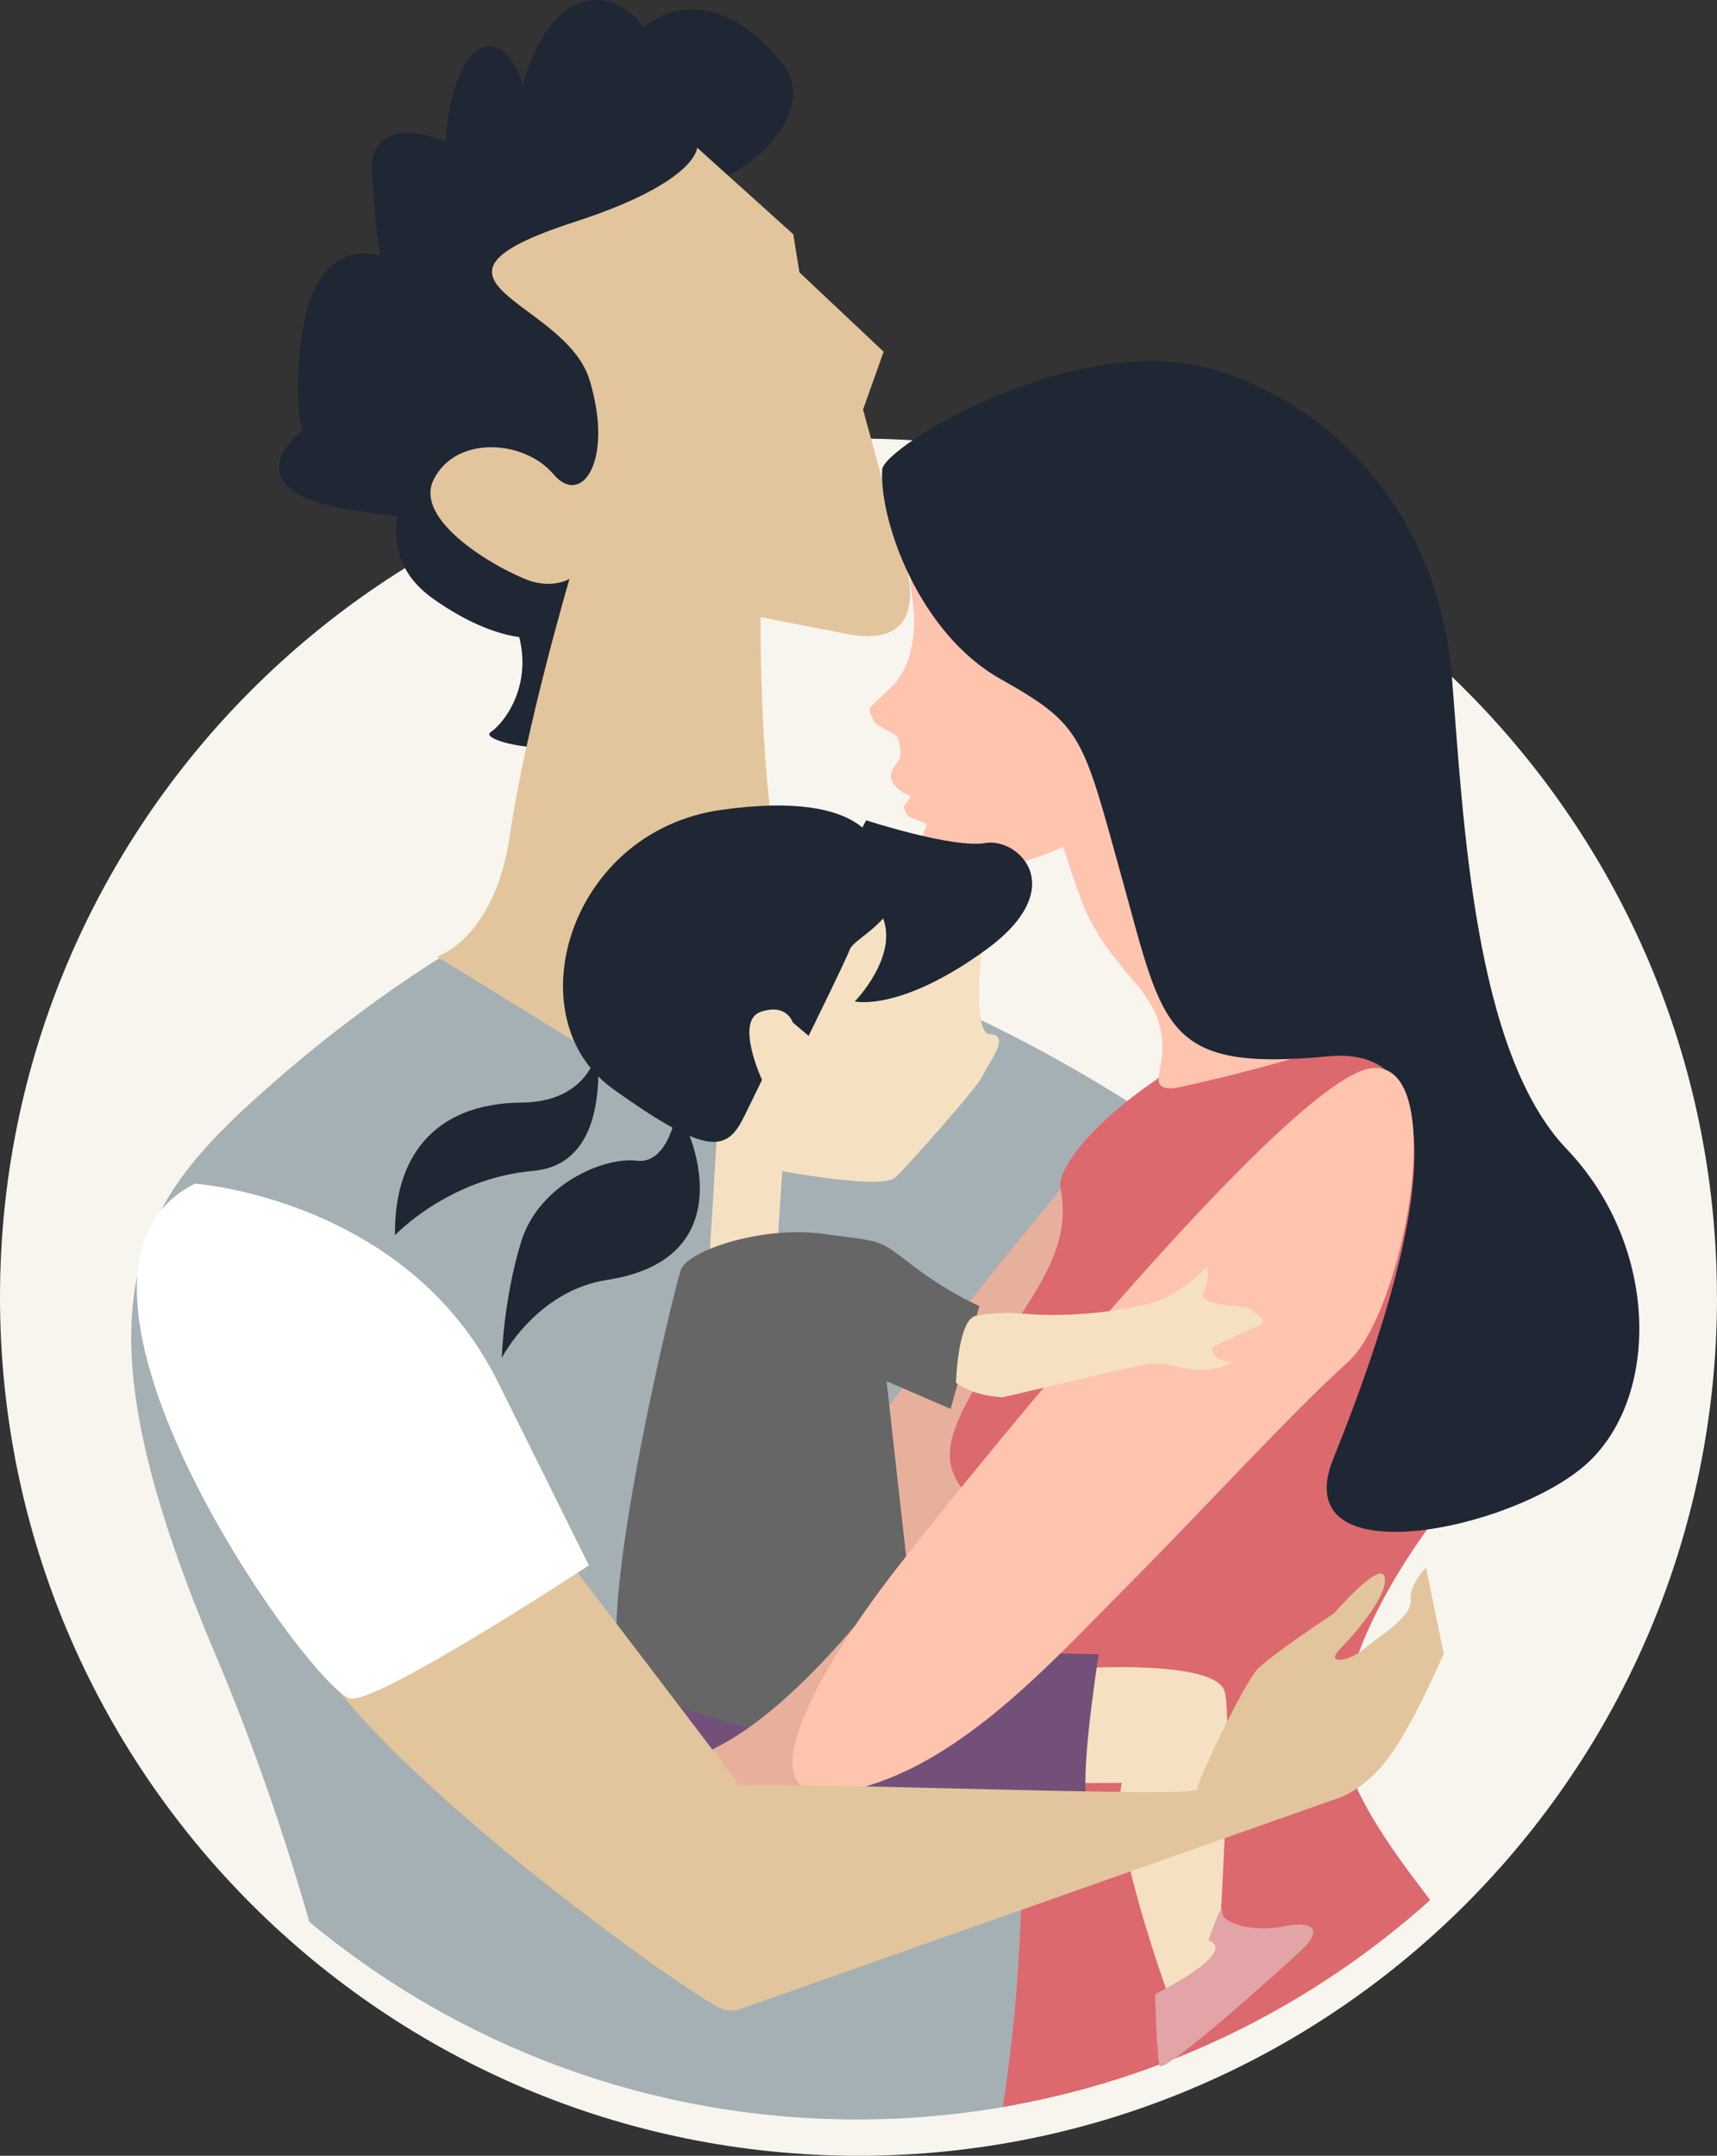
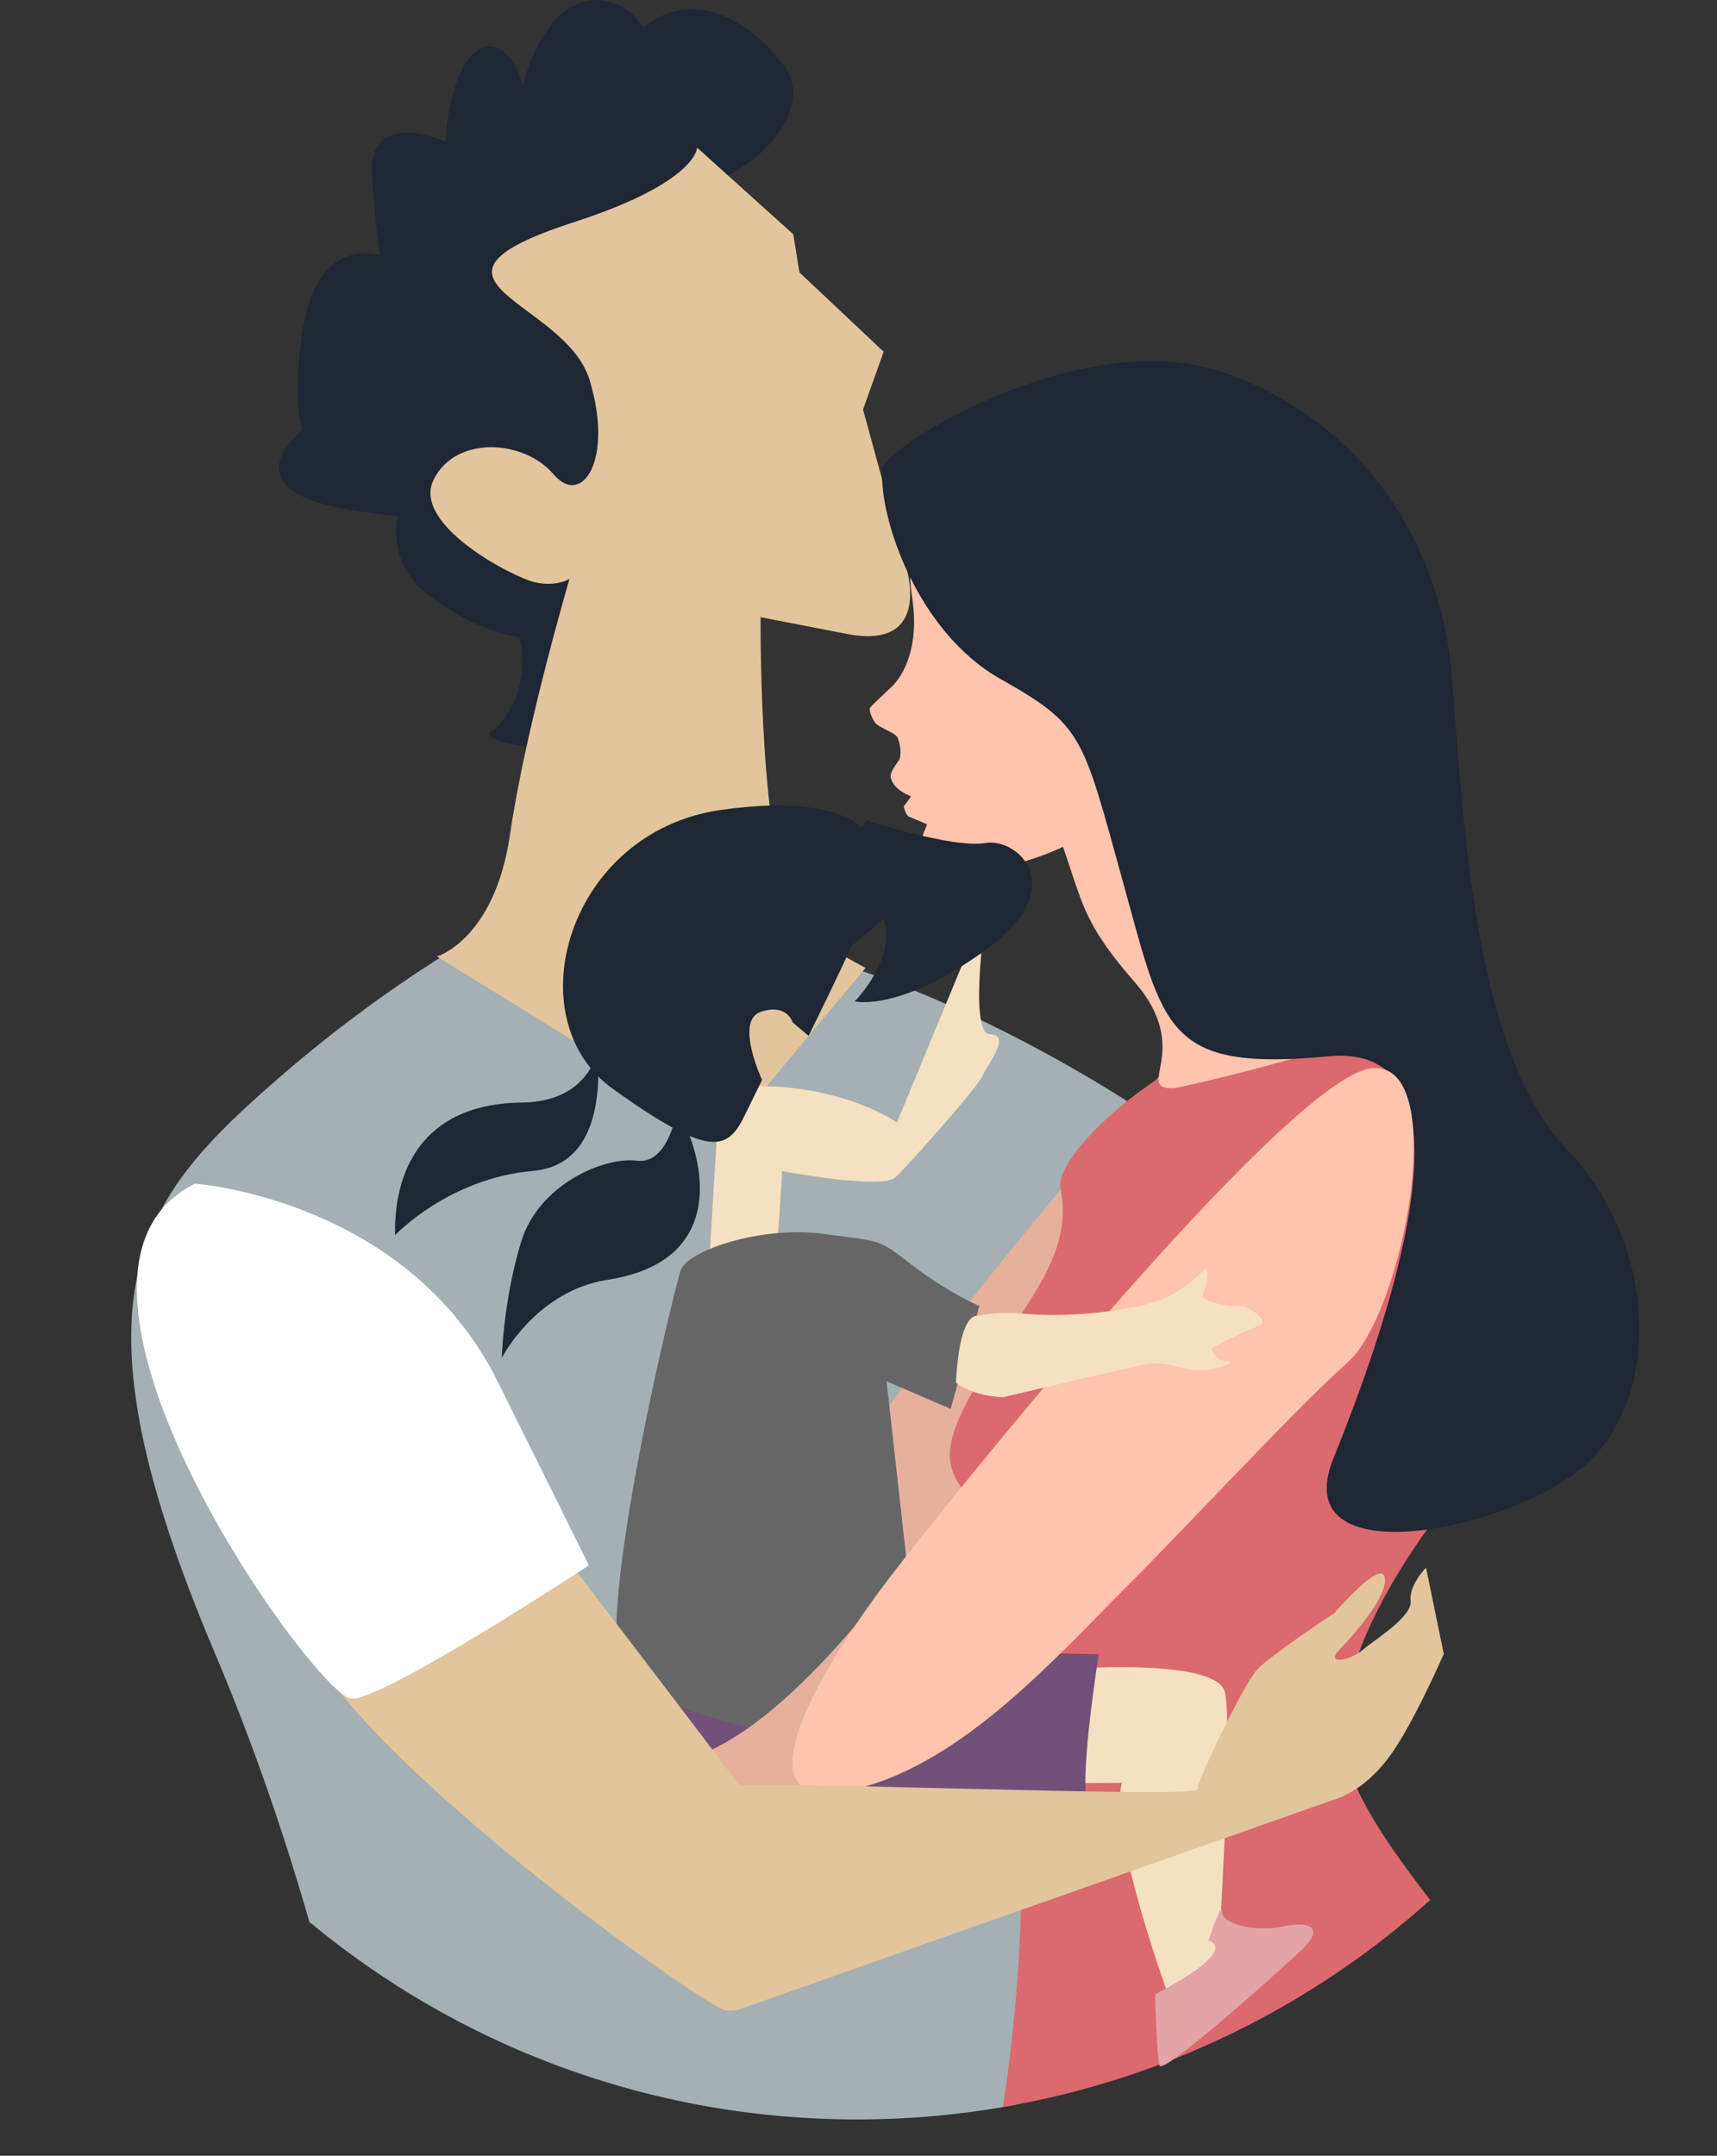
<svg xmlns="http://www.w3.org/2000/svg" id="Layer_2" viewBox="0 0 264.3 331.82">
  <rect x="0" y="0" width="264.3" height="331.82" fill="#333333" stroke="none" />
  <defs>
    <style> .cls-1 { fill: none; } .cls-2 { fill: #a4b0b3; } .cls-3 { fill: #e2c59c; } .cls-4 { fill: #f8f5ee; } .cls-5 { fill: #1f2634; } .cls-6 { fill: #e2a4a7; } .cls-7 { fill: #e6b09c; } .cls-8 { fill: #73507a; } .cls-9 { fill: #fff; } .cls-10 { fill: #666; } .cls-11 { fill: #ffc4ad; } .cls-12 { fill: #db696e; } .cls-13 { fill: #f5e1c1; } </style>
  </defs>
  <g id="dizajn">
    <g>
-       <path class="cls-4" d="M264.3,199.67c0,72.98-59.16,132.15-132.14,132.15S0,272.65,0,199.67,59.16,67.51,132.15,67.51s132.14,59.16,132.14,132.16Z" />
      <path class="cls-1" d="M264.3,199.67c0,72.98-59.16,132.15-132.14,132.15S0,272.65,0,199.67,59.16,67.51,132.15,67.51s132.14,59.16,132.14,132.16Z" />
      <g>
        <path class="cls-2" d="M47.61,295.82c22.88,18.99,52.27,30.41,84.34,30.41,8.34,0,16.5-.78,24.41-2.26,12.85-54.8,32.91-141.19,32.1-143.23-1.19-3-37.17-28.27-68.47-34.8-31.3-6.53-42.61-4.12-42.61-4.12,0,0-16.63,8.24-36.47,25.85-19.84,17.62-30.78,32.61-7.87,86.7,6.08,14.35,10.85,28.45,14.58,41.45Z" />
        <path class="cls-5" d="M77.5,38.53s21.41-2.04,26.54-11.25c5.13-9.22-13.73-3.1-3.95,1.11,9.78,4.21,27.38-9.73,20.4-18.53-6.97-8.8-15.91-11.49-22.8-4.36-6.88,7.13.18,9.19,2.15,3.08,1.97-6.11-12.51-17.48-19.14,3.68-6.63,21.16-.88,21.65.26,8.23,1.14-13.42-8.43-20.03-11.73-3.9-3.31,16.13,7.31,21.86,8.4,14.71,1.09-7.15-21.18-17.73-20.36-4.63.81,13.1,2.38,28.68,12.17,27.1,9.79-1.58-19.07-31.07-23-1.96-3.93,29.11,12.51,17.48,12.08,11.17-.43-6.31-31.85,11.28-4.22,15.57,27.63,4.29,15.87-4.92,16.92-11.59,1.05-6.67-20.04,14.22-4.56,25.19,15.48,10.97,27.47,6.2,22.34-7.27-5.13-13.47-18.52-3.51-11.72,7.21,6.81,10.72.8,18.89-1.76,20.61-2.56,1.71,19.72,6.51,21.7-5.39,1.98-11.9-2.42-67.78-19.72-68.78Z" />
        <path class="cls-3" d="M107.32,22.73l14.79,13.33.95,5.87,12.96,12.21-3.17,8.9,6.62,24.21s4.21,12.91-9.09,10.33l-13.3-2.58s-.44,44.85,7.86,49.42l8.3,4.57-21.5,25.68-44.48-27.44s2.06-.61,4.46-3.04c2.59-2.63,5.58-7.38,6.8-15.8,2.35-16.21,9.14-39.28,9.14-39.28,0,0-2.04,1.27-5.35.51-3.31-.76-19.03-8.86-15.55-15.81,3.49-6.94,14.03-6.04,18.41-.84,4.38,5.2,9.35-2.1,5.58-14.49-3.77-12.39-30.39-15.21-2.27-24.33,18.86-6.12,18.83-11.43,18.83-11.43Z" />
        <path class="cls-7" d="M200.88,146.67c-11.79,2.02-53.95,56.19-64.82,70.79-10.87,14.6-20.42,33.16-4.04,28.4,16.39-4.76,29.02-19.55,39.01-29.96,9.99-10.41,23.06-25.25,30.73-32.42,7.68-7.17,10.91-38.84-.88-36.82Z" />
        <path class="cls-12" d="M154.39,324.31c25.03-4.28,47.65-15.6,65.76-31.85-6.39-8.33-12.36-16.73-13.25-23.63-2.07-16.03,16.08-37.76,16.08-37.76,20.53-120.62-61.97-59.51-59.73-48.16,2.24,11.35-6.9,18.73-14.39,32.88-7.48,14.15,3.1,12.01,4.77,24.99,1.64,12.76,6.91,43.42.75,83.53Z" />
        <path class="cls-11" d="M216.97,154.28s-6.4-1.51-14.57-16.75c-8.17-15.24-12.3-23.24-11.67-30.3.65-7.06-33.18,7.38-28.55,19.2,4.62,11.81,3.39,14.3,12.5,24.76,9.11,10.46-.23,16.53,5.97,16.32.74-.02,37.74-8.25,36.32-13.23Z" />
        <path class="cls-11" d="M165.54,102.61c6.14,2.91,12.63,4.04,18.83,3.6-9.51,28.56-36.97,28.14-37.9,28.07-.99-.08-1.97-.14-3.05-1.6-1.08-1.47-1.52-3.12-1.39-3.96.13-.85.85-1.78.57-1.9-.29-.12-2.21-.92-2.69-1.12-.48-.2-.8-1.57-.8-1.57,0,0,1.2-1.53,1.1-1.57-2.5-1.03-2.91-2.22-3.09-2.86-.18-.64.57-1.73,1.22-2.64.55-.79.17-2.87-.21-3.58-.37-.71-2.86-1.52-3.37-2.18-.52-.67-1.08-2.02-.82-2.37.25-.35,1.29-1.3,3.27-3.18,1.99-1.88,4.29-6.33,3.23-13.53-1.06-7.2.72-7.07,1.64-10.52,2.35-8.83,9.58,14.35,23.47,20.92Z" />
        <path class="cls-5" d="M135.79,72.3c.21-3.65,30.65-21.97,51.59-15.26,20.94,6.7,34.33,25.12,36.11,47.14,1.78,22.01,3.34,57.69,17.67,72.68,14.32,14.99,14.41,38.31,2.99,48.53-11.43,10.21-46.3,17.46-38.91-.87,7.39-18.33,24.35-64.33-.79-61.93-25.14,2.39-25.31-4.22-31.58-26.8-6.26-22.58-6.07-24.08-18.85-31.27-12.77-7.19-18.68-24.66-18.22-32.21Z" />
        <path class="cls-13" d="M166.19,256.79s20.98-1.42,22.34,3.6c1.36,5.02-1.2,44.34-1.2,44.34l-6.61,4.8s-10.23-27.2-8.02-35.11l-14.96.09s5.97-17.79,8.46-17.72Z" />
        <path class="cls-8" d="M136.85,253.99l32.28.63s-2.36,14.83-2.02,20.83c.17,3-10.21,3.55-22.83,5.15-12.62,1.6-35.34.06-38.94-5.27-12.96-19.23-10.29-24.71,1.76-25.25,12.05-.55,29.76,3.92,29.76,3.92Z" />
        <path class="cls-6" d="M177.8,306.95s.24,9.48.7,10.99c.46,1.51,18.34-14.46,21.92-17.85,3.58-3.39,1.12-4.46-2.89-3.57-4.01.89-9.46-.26-9.41-2.25.06-1.99-2.11,4.43-2.11,4.43,0,0,5.45,1.14-8.2,8.25Z" />
-         <path class="cls-13" d="M151.94,139.24s-3.03,19.86.45,19.95c3.49.09-.63,4.97-1.17,6.45-.54,1.48-11.34,13.65-13.39,15.59-2.05,1.94-17.42-.97-17.42-.97l-.85,12.94-10.58,4.2,1.81-29.86s-3.13-31.49,13.87-33.52c17.01-2.03,27.28,5.23,27.28,5.23Z" />
+         <path class="cls-13" d="M151.94,139.24s-3.03,19.86.45,19.95c3.49.09-.63,4.97-1.17,6.45-.54,1.48-11.34,13.65-13.39,15.59-2.05,1.94-17.42-.97-17.42-.97l-.85,12.94-10.58,4.2,1.81-29.86c17.01-2.03,27.28,5.23,27.28,5.23Z" />
        <path class="cls-5" d="M133.34,126.27s13.34,4.35,18.35,3.49c5-.86,13.27,6.84.05,16.45-13.22,9.61-20.16,7.93-20.16,7.93,0,0,6.67-6.8,4.34-12.84-2.33-6.05-6.25-8.65-2.59-15.03Z" />
        <path class="cls-5" d="M135.2,131.31s-.73-9.99-24.25-6.64c-23.52,3.35-31.78,32.04-16.62,42.92,15.16,10.88,17.69,9.45,20.33,4.04l2.64-5.41s-4.24-9.09-.21-10.47c4.02-1.39,4.94,1.63,4.94,1.63l2.44,2.06s5.81-11.81,6.34-13.29c.54-1.48,5.08-3.35,7.19-7.78,2.11-4.43-2.8-7.06-2.8-7.06Z" />
        <path class="cls-5" d="M92,161.55s-1.18,8.07-11.69,8.16c-13.96.12-19.69,8.94-19.5,20.41,0,0,8.22-8.75,21.21-9.89,10.47-.92,10.33-13.18,9.98-18.67Z" />
        <path class="cls-5" d="M104.21,170.85s-1.23,8.44-6.2,7.81c-4.97-.63-15.06,3.58-17.79,12.48-2.73,8.9-2.98,17.87-2.98,17.87,0,0,5.27-10.33,16.28-12.02,20.05-3.09,14.03-21.05,10.68-26.13Z" />
        <path class="cls-10" d="M120.05,267s-17.85-3.48-23.7-8.62c-5.84-5.14,7.38-59.97,8.46-62.93,1.08-2.96,12.38-6.8,21.82-5.54,9.44,1.25,8.46.73,13.83,4.86,3.15,2.42,6.14,4.16,8.08,5.18,1.37.72,2.21,1.08,2.21,1.08l-4.42,15.83-9.86-4.26,4.41,39.5s13.88,21.32-20.84,14.89Z" />
        <path class="cls-7" d="M133.39,248.13s-3.96,27.06-7.66,27.76c-16.36,3.08-14.13-2.43-16.54-6.1-.52-.79,7.68-1.63,24.2-21.66Z" />
        <path class="cls-11" d="M211.34,164.4c-11.95.72-60.71,60.8-73.36,77.07-12.65,16.27-24.51,37.59-7.64,34.21,16.86-3.38,31.28-19.62,42.53-30.89,11.24-11.26,26.1-27.49,34.63-35.14,8.53-7.64,15.8-45.98,3.84-45.26Z" />
        <path class="cls-3" d="M83.87,235.53s35.37,46.01,42.51,56.24c2.15,3.08-9.86,19.43-15.01,17.55-5.15-1.89-59.28-40.77-64.99-58.64-5.72-17.86,37.49-15.15,37.49-15.15Z" />
        <path class="cls-9" d="M30.01,182.19s32.63,2.3,46.63,30.52l14.01,28.23s-31.19,20.51-36.5,20.54c-5.31.03-52.36-65.28-24.13-79.29Z" />
        <path class="cls-3" d="M113.29,309.47l92.57-32.65s3.95-1.11,7.76-6.1c3.8-4.99,8.62-16.16,8.62-16.16l-2.73-13.27s-2.64,2.67-2.37,5.11c.28,2.44-5.32,5.82-7.4,7.57-2.08,1.75-6,2.38-3.35-.29,2.64-2.67,7.48-8.53,6.73-11.01-.75-2.48-7.72,5.62-7.72,5.62,0,0-9.72,6.41-11.84,8.64-2.12,2.23-9.18,17.08-9.3,18.51-.12,1.44-69.37-1.57-72.85-.42-3.48,1.15-2.42,34.07,1.89,34.43Z" />
        <path class="cls-13" d="M150.22,202.55c2.01-.38,4.58-.62,7.48-.34,6.96.69,16.47-.55,20.49-1.94,4.02-1.39,7.62-5.28,7.62-5.28,0,0,.45,2.01-.6,3.97-1.05,1.97,6.42,2.17,6.42,2.17,0,0,4.43,2.11,1.91,3.04-2.51.93-7.07,3.3-7.07,3.3,0,0,.45,2.01,2.44,2.06,1.99.05-2.03,1.44-4.52,1.37-2.49-.07-4.94-1.63-8.95-.74-4.01.89-21.07,4.91-21.07,4.91,0,0-4.36-.08-7.21-2.23,0,0,.26-9.78,3.07-10.31Z" />
      </g>
    </g>
  </g>
</svg>